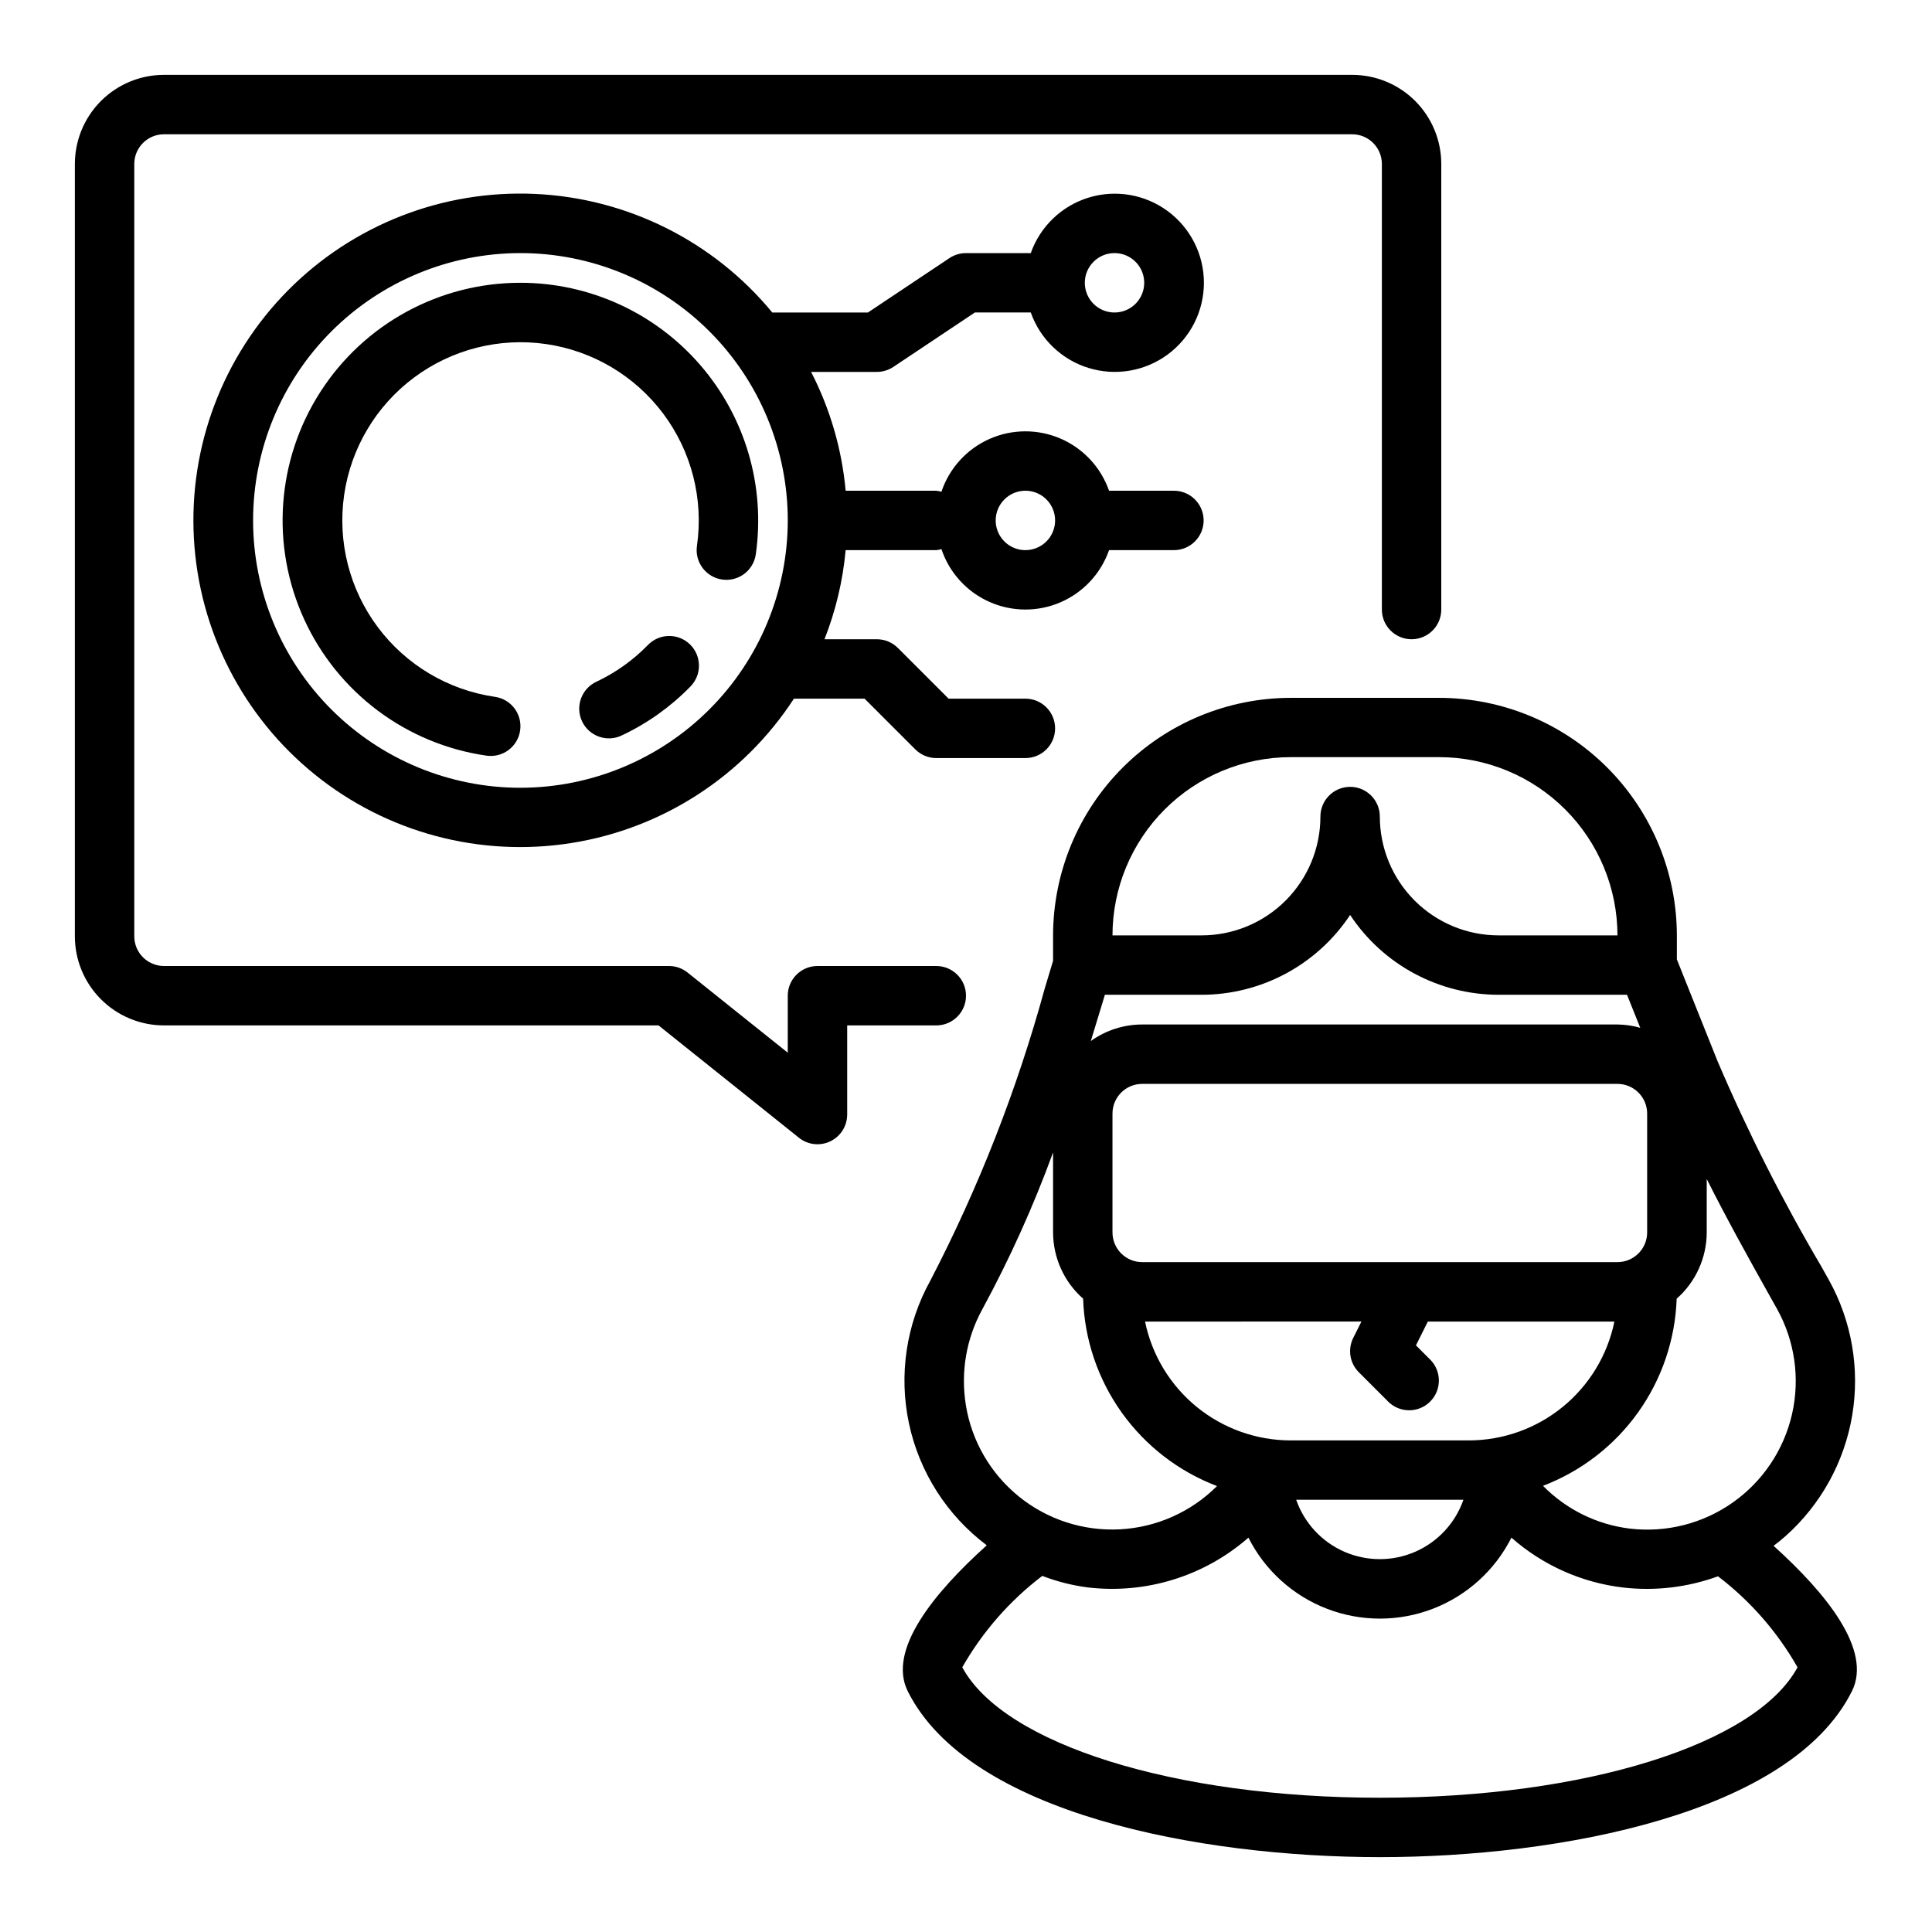
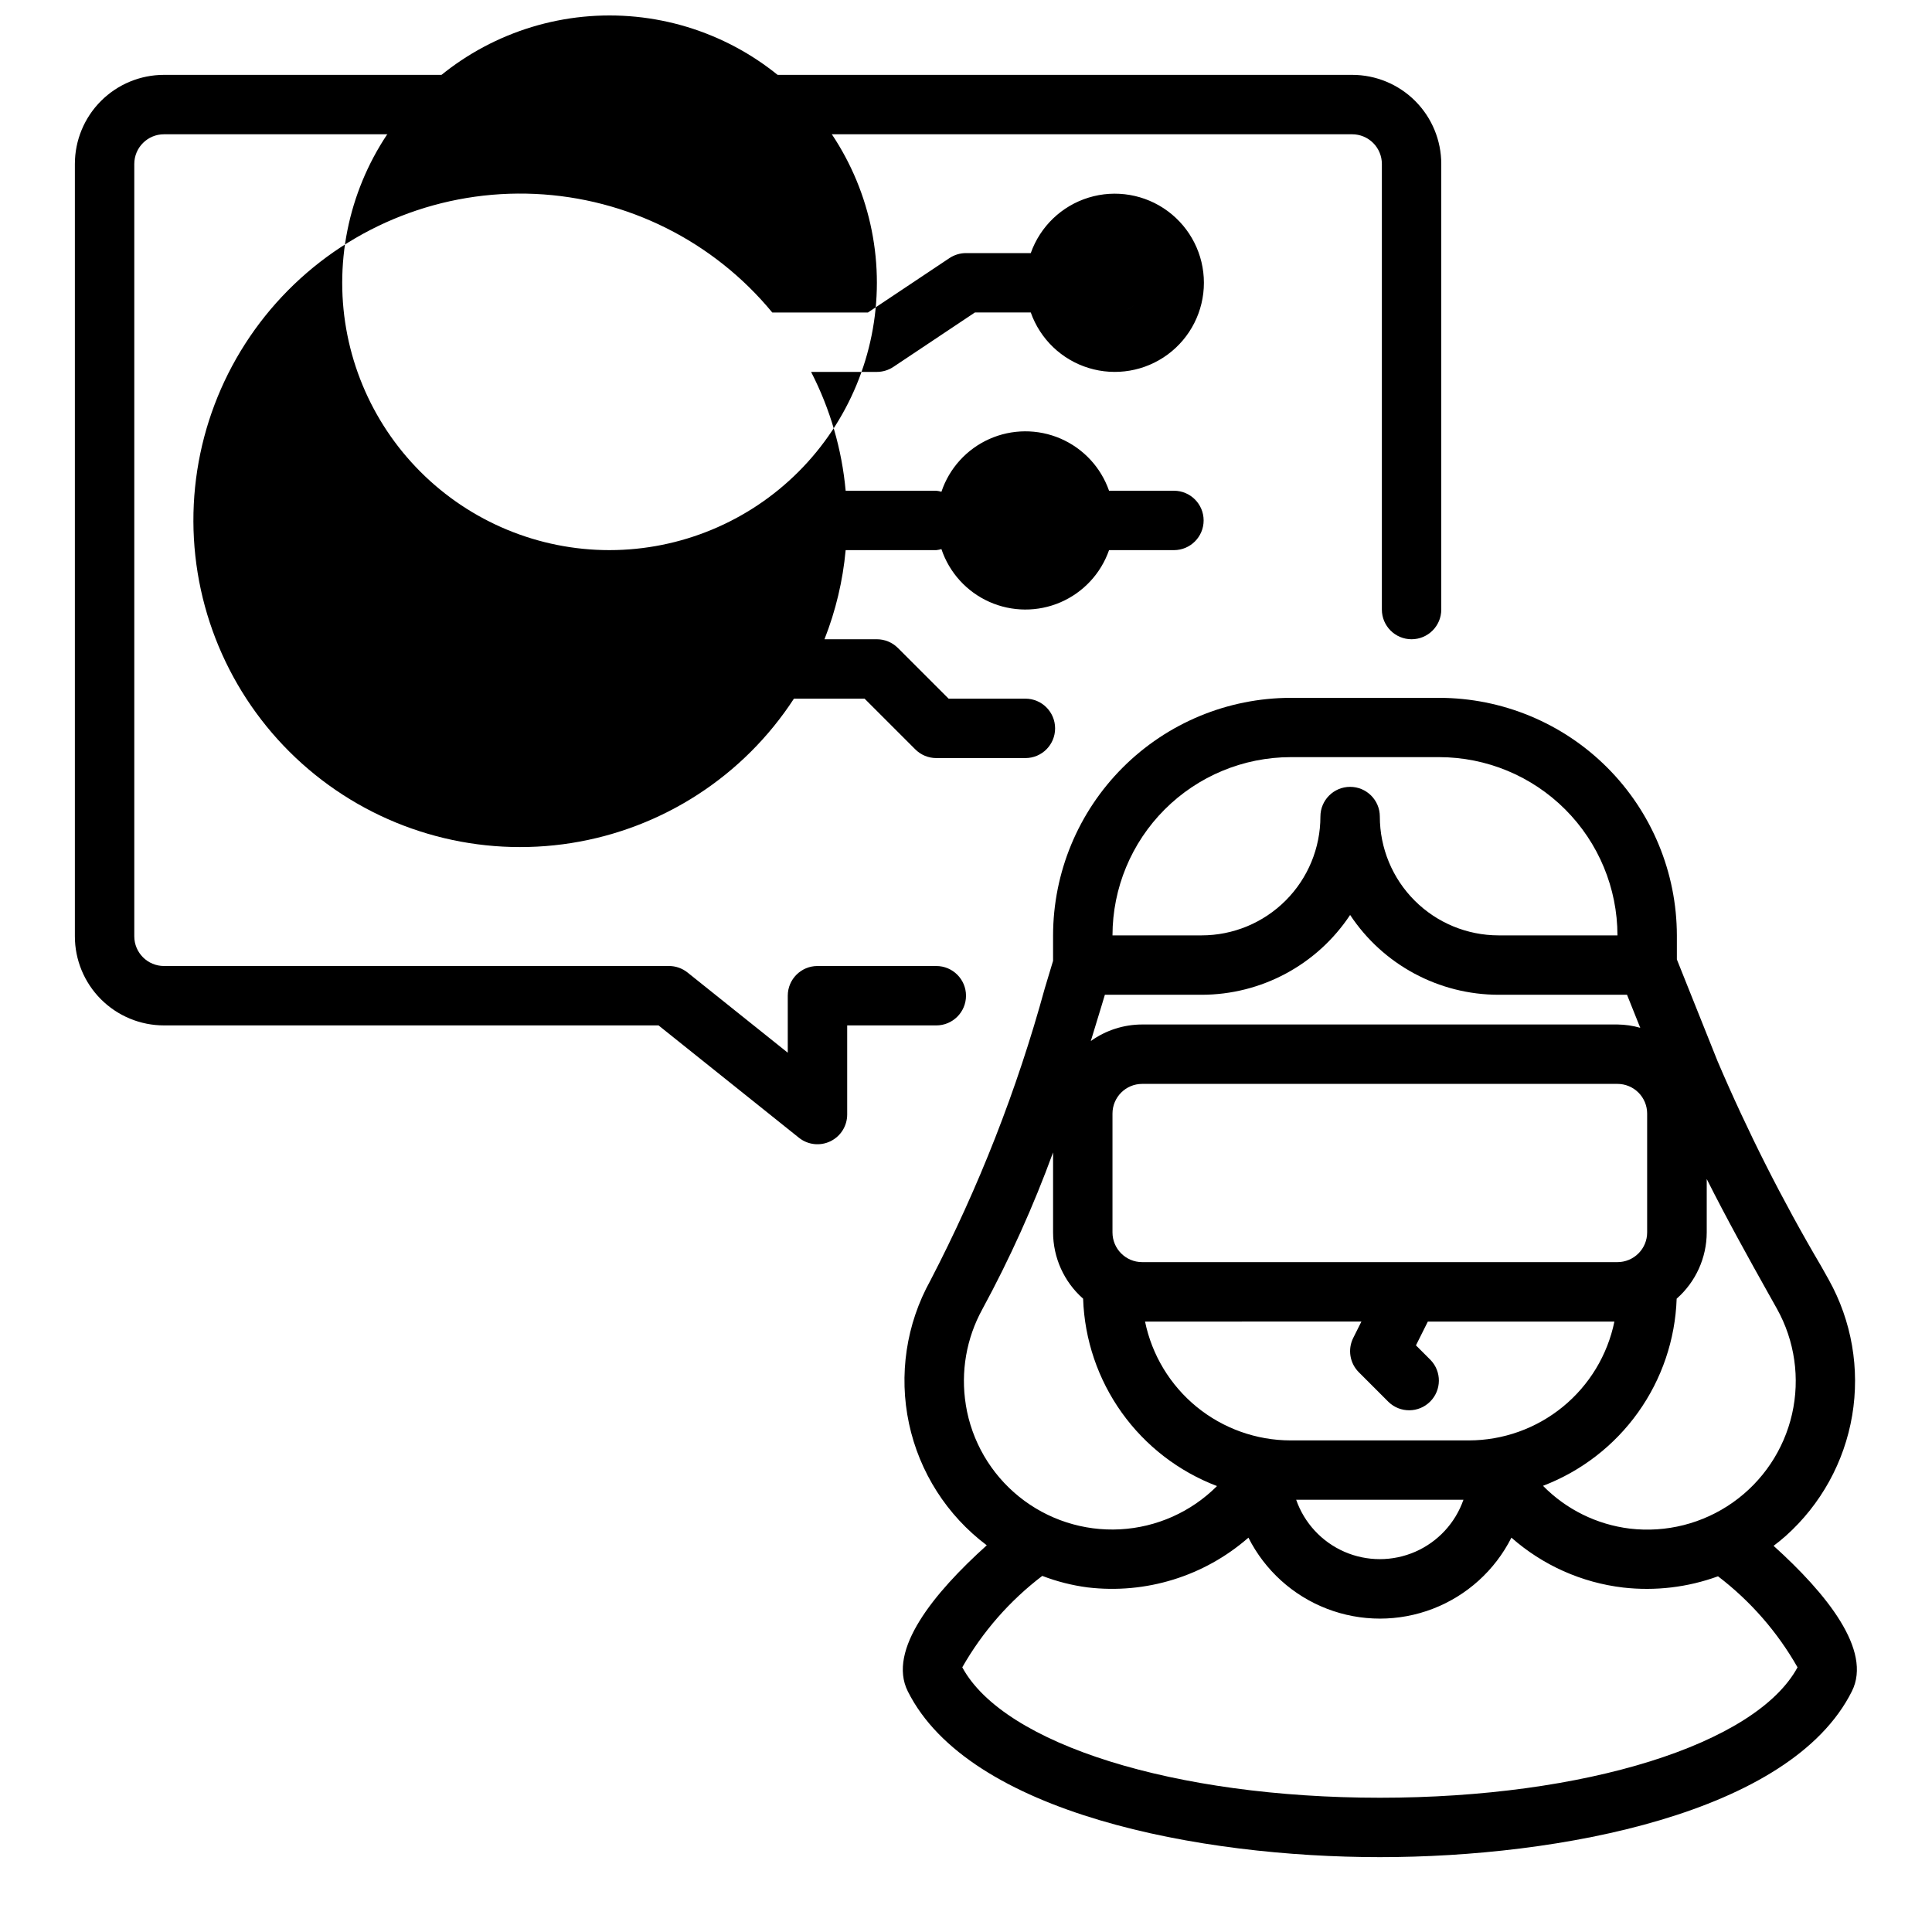
<svg xmlns="http://www.w3.org/2000/svg" fill="#000000" width="800px" height="800px" version="1.1" viewBox="144 144 512 512">
  <g>
    <path d="m614.02 553.66c1.086-0.828 2.164-1.676 3.195-2.598 9.336-8.34 15.555-19.605 17.633-31.949 2.074-12.344-0.109-25.027-6.203-35.961l-2.023-3.606c-10.312-17.512-19.488-35.668-27.465-54.359l-10.77-26.93v-6.344c-0.02-16.695-6.66-32.703-18.465-44.512-11.805-11.805-27.812-18.445-44.512-18.465h-39.359c-16.695 0.02-32.703 6.66-44.508 18.465-11.809 11.809-18.449 27.816-18.469 44.512v6.715l-2.211 7.344c-7.344 26.801-17.504 52.746-30.316 77.406-6.394 11.527-8.406 24.977-5.656 37.871 2.75 12.891 10.07 24.355 20.613 32.27-14.066 12.66-26.379 27.781-20.934 38.684 16.211 32.445 77.512 43.957 125.11 43.957 47.57 0 108.88-11.516 125.09-43.957 5.449-10.863-6.754-25.914-20.75-38.543zm-1.125-66.418 2.016 3.598c4.731 8.488 6.156 18.43 4 27.902-2.16 9.477-7.746 17.82-15.684 23.422-7.941 5.606-17.672 8.074-27.324 6.93-8.727-1.07-16.832-5.066-22.992-11.336 10.125-3.863 18.891-10.633 25.191-19.453 6.301-8.82 9.859-19.305 10.23-30.141 5.047-4.438 7.945-10.824 7.969-17.547v-14.168c5.289 10.516 10.973 20.766 16.594 30.797zm-176.95-76.773 0.859-2.844h25.633-0.004c15.84-0.004 30.617-7.945 39.363-21.152 8.742 13.207 23.523 21.148 39.359 21.152h34.023l3.504 8.754c-1.969-0.559-3.996-0.855-6.039-0.879h-125.95c-4.887 0.004-9.648 1.539-13.617 4.383 0.984-3.16 1.941-6.297 2.871-9.414zm10.746 68.008c-4.348 0-7.871-3.527-7.871-7.875v-31.488c0-4.348 3.523-7.871 7.871-7.871h125.95c2.086 0 4.09 0.828 5.566 2.305 1.477 1.477 2.305 3.481 2.305 5.566v31.488c0 2.09-0.828 4.09-2.305 5.566-1.477 1.477-3.481 2.309-5.566 2.309zm58.102 15.742-2.172 4.344c-1.516 3.035-0.918 6.699 1.48 9.094l7.871 7.871c3.09 2.984 8 2.941 11.035-0.094 3.039-3.039 3.082-7.949 0.098-11.035l-3.863-3.863 3.148-6.297h49.445l-0.004-0.004c-1.824 8.883-6.66 16.867-13.688 22.602-7.023 5.738-15.812 8.875-24.883 8.887h-47.234c-9.07-0.012-17.859-3.148-24.887-8.883-7.027-5.738-11.859-13.719-13.688-22.605zm27.031 47.23h0.004c-2.152 6.172-6.781 11.164-12.77 13.781-5.992 2.613-12.801 2.613-18.789 0-5.988-2.617-10.617-7.609-12.77-13.781zm-45.777-196.8h39.363c12.523 0.016 24.527 4.996 33.383 13.852s13.836 20.859 13.852 33.383h-31.488c-8.352 0-16.359-3.316-22.266-9.223s-9.223-13.914-9.223-22.266c0-4.348-3.523-7.871-7.871-7.871-4.348 0-7.875 3.523-7.875 7.871 0 8.352-3.316 16.359-9.223 22.266-5.902 5.906-13.914 9.223-22.266 9.223h-23.617 0.004c0.012-12.523 4.992-24.531 13.848-33.383 8.855-8.855 20.859-13.836 33.383-13.852zm-86.105 171.61 0.008 0.004c-1.402-8.691 0.141-17.598 4.383-25.309 7.258-13.375 13.52-27.262 18.742-41.551v21.168c0.008 6.734 2.906 13.145 7.961 17.594 0.363 10.855 3.926 21.355 10.238 30.191 6.316 8.836 15.098 15.605 25.246 19.465-6.852 6.863-16 10.945-25.688 11.465-9.684 0.52-19.215-2.559-26.766-8.648-7.547-6.09-12.578-14.754-14.117-24.328zm109.75 104.16c-54.395 0-99.652-14.168-110.68-34.566 5.363-9.418 12.574-17.656 21.199-24.223 3.867 1.484 7.894 2.508 12.004 3.047 15.434 1.84 30.926-2.949 42.629-13.184 4.359 8.645 11.773 15.363 20.809 18.844 9.035 3.484 19.043 3.484 28.078 0 9.031-3.481 16.449-10.199 20.809-18.844 8.297 7.316 18.629 11.93 29.617 13.223 8.496 0.969 17.102-0.051 25.133-2.981 8.578 6.539 15.746 14.746 21.074 24.125-11.051 20.391-56.293 34.559-110.67 34.559z" />
-     <path d="m281.92 218.94c-21.441-0.016-41.418 10.875-53.016 28.906s-13.227 40.727-4.32 60.23 27.121 33.137 48.348 36.18c4.305 0.617 8.293-2.371 8.91-6.676 0.617-4.305-2.371-8.293-6.676-8.91-12.395-1.801-23.566-8.449-31.062-18.484-7.492-10.035-10.695-22.633-8.902-35.031 1.797-12.395 8.441-23.57 18.477-31.066 10.031-7.496 22.633-10.699 35.027-8.91 12.395 1.793 23.57 8.434 31.07 18.465s10.707 22.633 8.922 35.027c-0.297 2.07 0.238 4.168 1.492 5.84s3.117 2.777 5.188 3.074c4.305 0.617 8.297-2.371 8.914-6.68 2.594-18.086-2.793-36.41-14.762-50.215-11.965-13.809-29.336-21.746-47.609-21.75z" />
    <path d="m315.66 314.98c-3.894 3.984-8.465 7.246-13.5 9.637-1.934 0.863-3.441 2.473-4.172 4.461-0.734 1.988-0.637 4.188 0.273 6.106 0.91 1.914 2.551 3.379 4.559 4.066 2.004 0.688 4.203 0.539 6.094-0.418 6.707-3.18 12.801-7.523 17.988-12.832 1.496-1.48 2.336-3.504 2.332-5.609-0.008-2.109-0.859-4.125-2.363-5.602-1.504-1.477-3.539-2.285-5.644-2.25-2.106 0.035-4.113 0.914-5.566 2.441z" />
-     <path d="m376.38 242.56c1.555-0.004 3.074-0.465 4.367-1.324l21.609-14.422h14.809c2.496 7.062 8.191 12.52 15.352 14.711 7.16 2.191 14.938 0.859 20.957-3.594 6.019-4.453 9.574-11.5 9.574-18.988 0-7.488-3.555-14.531-9.574-18.984-6.019-4.453-13.797-5.789-20.957-3.598-7.16 2.191-12.855 7.652-15.352 14.711h-17.168c-1.555 0.004-3.074 0.461-4.371 1.32l-21.609 14.422h-25.355c-15.574-18.898-38.426-30.316-62.891-31.426-24.469-1.109-48.258 8.191-65.484 25.602-17.223 17.41-26.27 41.297-24.898 65.75s13.031 47.18 32.094 62.555 43.746 21.957 67.934 18.117c24.188-3.836 45.621-17.738 58.984-38.262h18.719l13.438 13.438h0.004c1.473 1.477 3.477 2.309 5.562 2.309h23.617c4.348 0 7.871-3.523 7.871-7.871 0-4.348-3.523-7.875-7.871-7.875h-20.355l-13.438-13.438c-1.477-1.473-3.481-2.305-5.566-2.305h-13.887c2.984-7.566 4.871-15.516 5.613-23.617h24.016c0.465-0.047 0.918-0.137 1.363-0.273 2.086 6.227 6.688 11.297 12.688 13.977 5.996 2.676 12.844 2.719 18.875 0.117 6.031-2.606 10.695-7.617 12.859-13.82h17.191c4.348 0 7.875-3.523 7.875-7.871 0-4.348-3.527-7.871-7.875-7.871h-17.191c-2.164-6.203-6.828-11.215-12.859-13.82-6.031-2.602-12.879-2.559-18.875 0.117-6 2.68-10.602 7.75-12.688 13.977-0.445-0.137-0.898-0.227-1.363-0.273h-24.016c-1-10.988-4.109-21.68-9.156-31.488zm62.977-31.488c3.184 0 6.055 1.918 7.273 4.859 1.219 2.941 0.543 6.328-1.707 8.578-2.254 2.25-5.637 2.926-8.578 1.707s-4.859-4.09-4.859-7.273c0-4.348 3.523-7.871 7.871-7.871zm-23.617 62.977c3.184 0 6.055 1.918 7.273 4.859s0.543 6.328-1.707 8.578-5.637 2.926-8.578 1.707c-2.941-1.219-4.859-4.09-4.859-7.273 0-4.348 3.523-7.871 7.871-7.871zm-133.82 78.719c-18.789 0-36.809-7.465-50.098-20.75-13.285-13.285-20.75-31.309-20.75-50.098 0-18.789 7.465-36.809 20.75-50.098 13.289-13.285 31.309-20.75 50.098-20.75 18.789 0 36.812 7.465 50.098 20.75 13.285 13.289 20.75 31.309 20.75 50.098-0.02 18.785-7.492 36.793-20.773 50.074s-31.289 20.754-50.074 20.773z" />
+     <path d="m376.38 242.56c1.555-0.004 3.074-0.465 4.367-1.324l21.609-14.422h14.809c2.496 7.062 8.191 12.52 15.352 14.711 7.16 2.191 14.938 0.859 20.957-3.594 6.019-4.453 9.574-11.5 9.574-18.988 0-7.488-3.555-14.531-9.574-18.984-6.019-4.453-13.797-5.789-20.957-3.598-7.16 2.191-12.855 7.652-15.352 14.711h-17.168c-1.555 0.004-3.074 0.461-4.371 1.32l-21.609 14.422h-25.355c-15.574-18.898-38.426-30.316-62.891-31.426-24.469-1.109-48.258 8.191-65.484 25.602-17.223 17.41-26.27 41.297-24.898 65.75s13.031 47.18 32.094 62.555 43.746 21.957 67.934 18.117c24.188-3.836 45.621-17.738 58.984-38.262h18.719l13.438 13.438h0.004c1.473 1.477 3.477 2.309 5.562 2.309h23.617c4.348 0 7.871-3.523 7.871-7.871 0-4.348-3.523-7.875-7.871-7.875h-20.355l-13.438-13.438c-1.477-1.473-3.481-2.305-5.566-2.305h-13.887c2.984-7.566 4.871-15.516 5.613-23.617h24.016c0.465-0.047 0.918-0.137 1.363-0.273 2.086 6.227 6.688 11.297 12.688 13.977 5.996 2.676 12.844 2.719 18.875 0.117 6.031-2.606 10.695-7.617 12.859-13.82h17.191c4.348 0 7.875-3.523 7.875-7.871 0-4.348-3.527-7.871-7.875-7.871h-17.191c-2.164-6.203-6.828-11.215-12.859-13.82-6.031-2.602-12.879-2.559-18.875 0.117-6 2.68-10.602 7.75-12.688 13.977-0.445-0.137-0.898-0.227-1.363-0.273h-24.016c-1-10.988-4.109-21.68-9.156-31.488zm62.977-31.488c3.184 0 6.055 1.918 7.273 4.859 1.219 2.941 0.543 6.328-1.707 8.578-2.254 2.25-5.637 2.926-8.578 1.707s-4.859-4.09-4.859-7.273c0-4.348 3.523-7.871 7.871-7.871zc3.184 0 6.055 1.918 7.273 4.859s0.543 6.328-1.707 8.578-5.637 2.926-8.578 1.707c-2.941-1.219-4.859-4.09-4.859-7.273 0-4.348 3.523-7.871 7.871-7.871zm-133.82 78.719c-18.789 0-36.809-7.465-50.098-20.75-13.285-13.285-20.75-31.309-20.75-50.098 0-18.789 7.465-36.809 20.75-50.098 13.289-13.285 31.309-20.75 50.098-20.75 18.789 0 36.812 7.465 50.098 20.75 13.285 13.289 20.75 31.309 20.75 50.098-0.02 18.785-7.492 36.793-20.773 50.074s-31.289 20.754-50.074 20.773z" />
    <path d="m355.72 445.51c2.363 1.891 5.602 2.262 8.328 0.949 2.731-1.312 4.465-4.07 4.465-7.098v-23.617h23.617-0.004c4.348 0 7.875-3.523 7.875-7.871s-3.527-7.871-7.875-7.871h-31.488c-4.348 0-7.871 3.523-7.871 7.871v15.105l-26.566-21.254c-1.398-1.117-3.133-1.727-4.922-1.723h-133.82c-4.348 0-7.871-3.527-7.871-7.875v-204.67c0-4.348 3.523-7.871 7.871-7.871h314.88c2.086 0 4.09 0.828 5.566 2.305 1.477 1.477 2.305 3.481 2.305 5.566v118.08c0 4.348 3.523 7.871 7.871 7.871s7.871-3.523 7.871-7.871v-118.08c0-6.262-2.488-12.27-6.914-16.699-4.43-4.43-10.438-6.918-16.699-6.918h-314.88c-6.262 0-12.27 2.488-16.699 6.918-4.43 4.43-6.918 10.438-6.918 16.699v204.67c0 6.266 2.488 12.273 6.918 16.699 4.43 4.43 10.438 6.918 16.699 6.918h131.06z" />
  </g>
</svg>